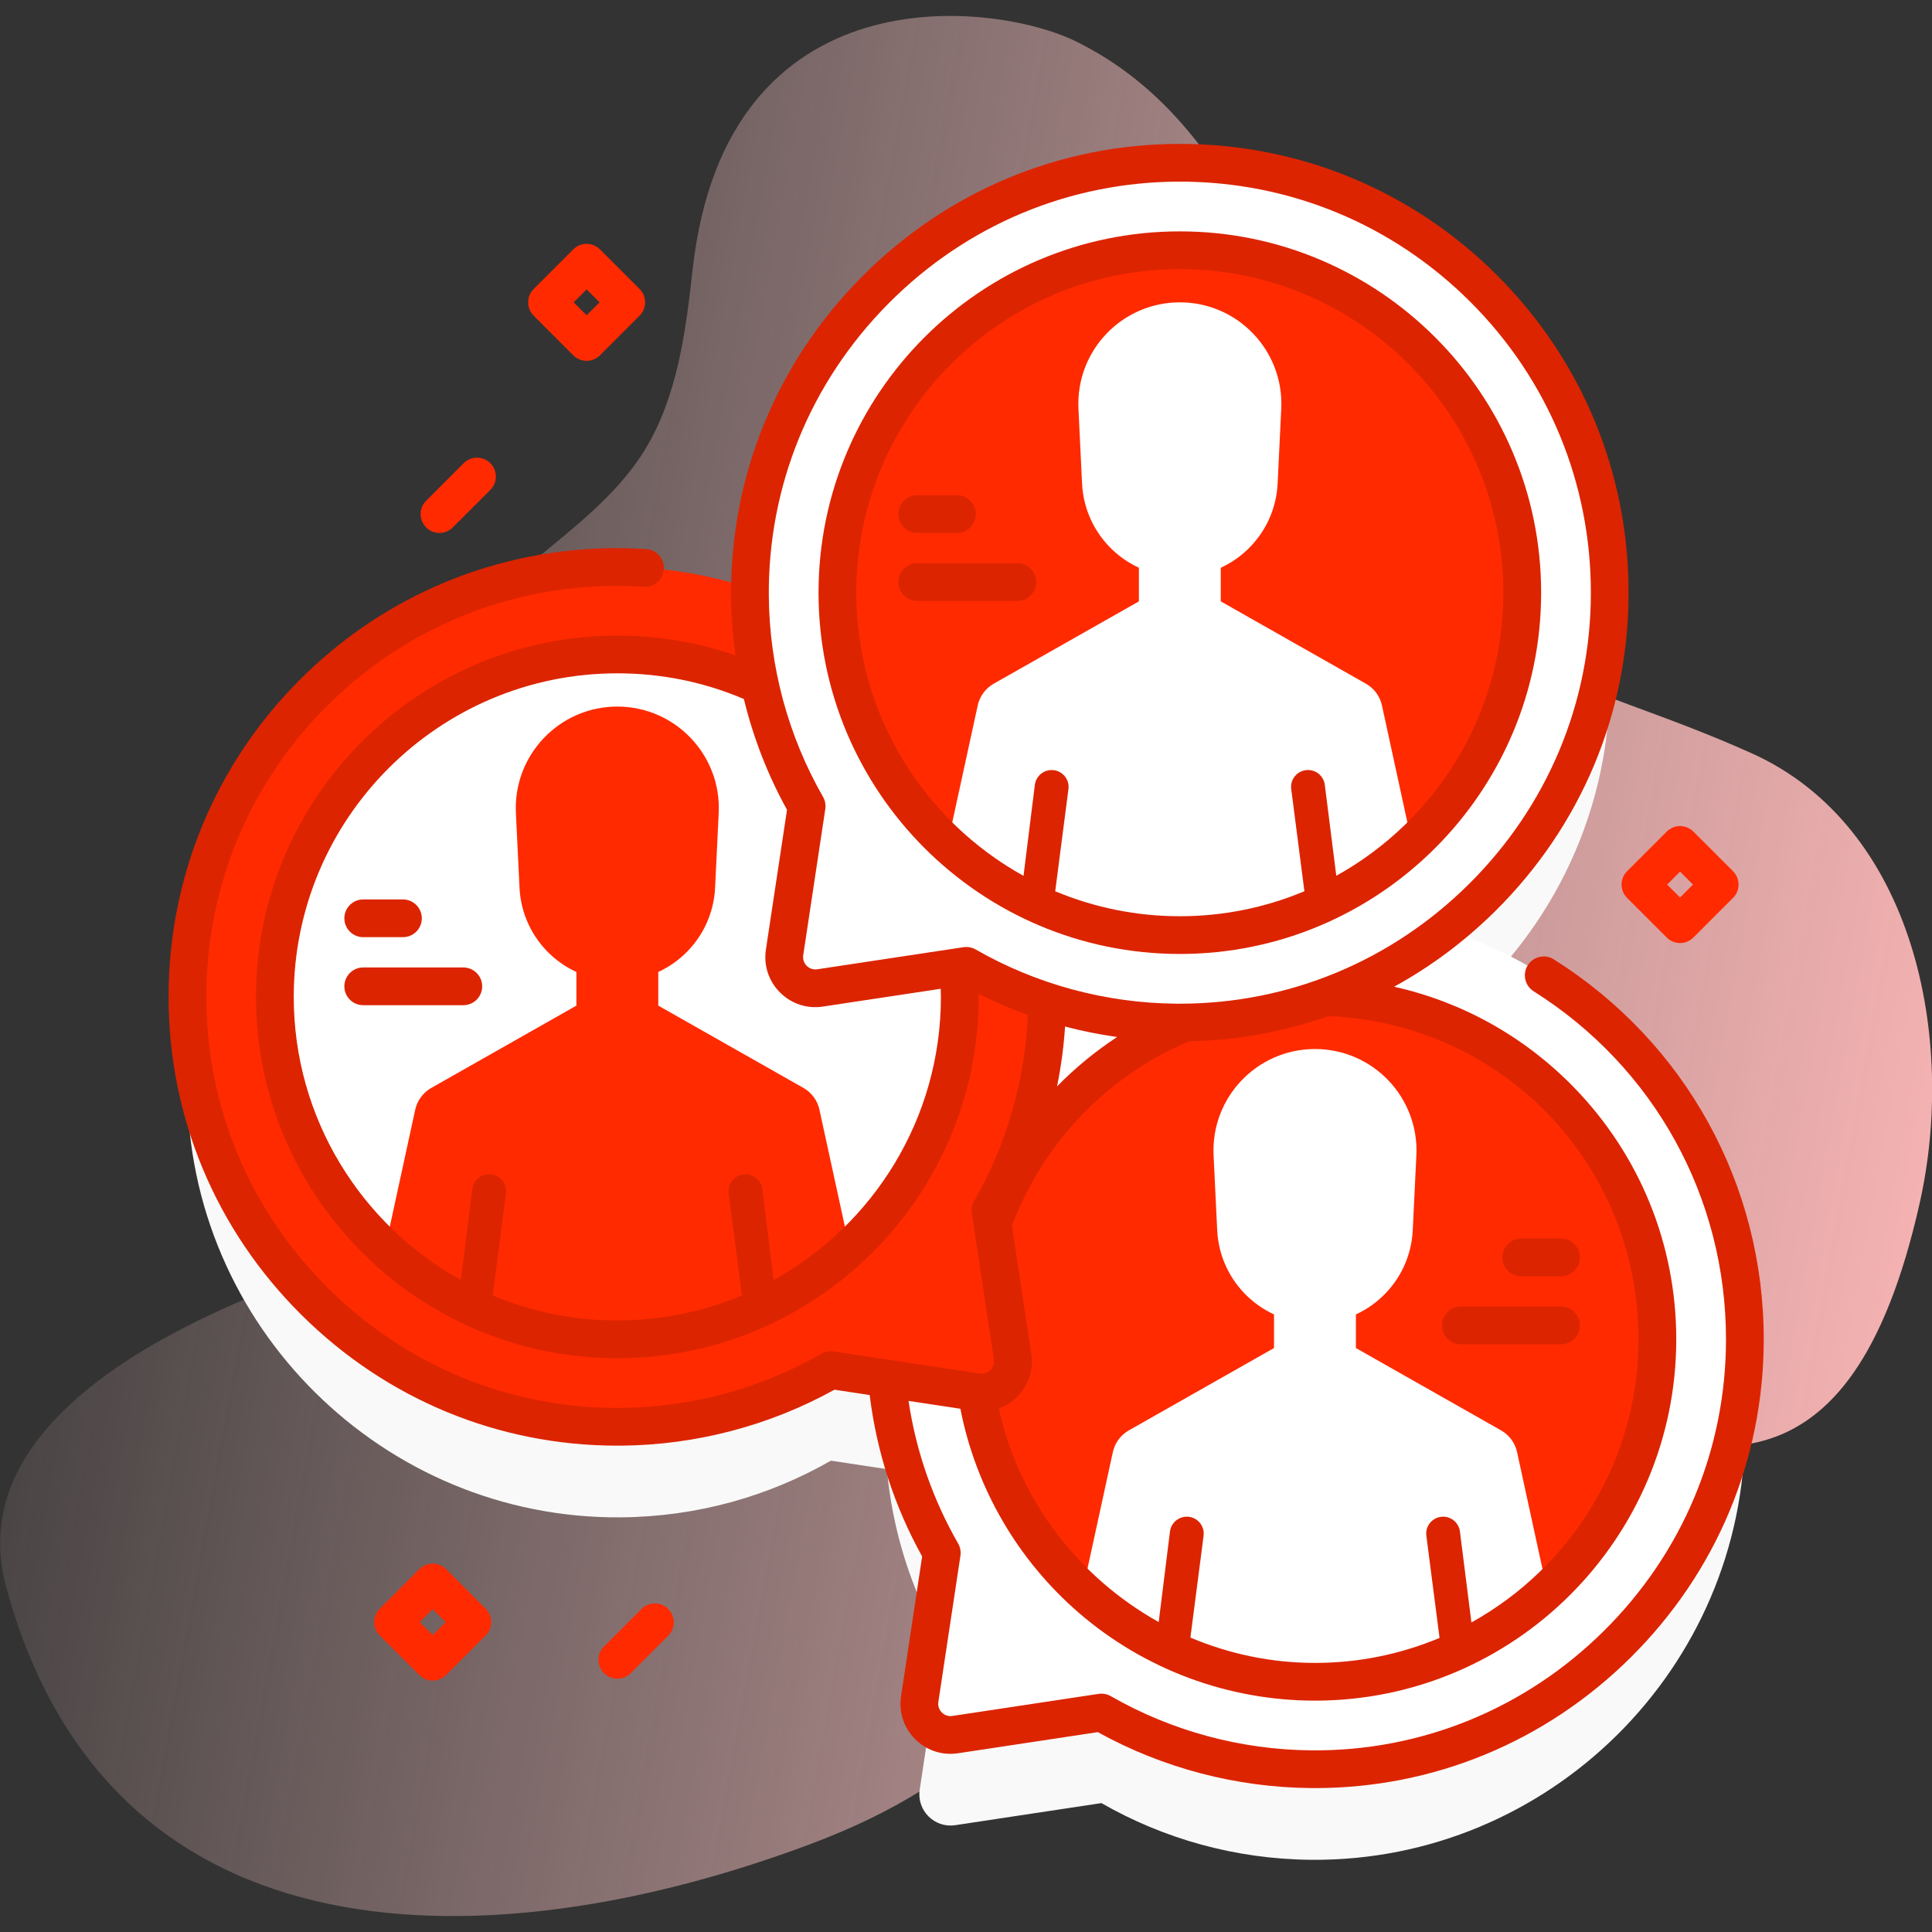
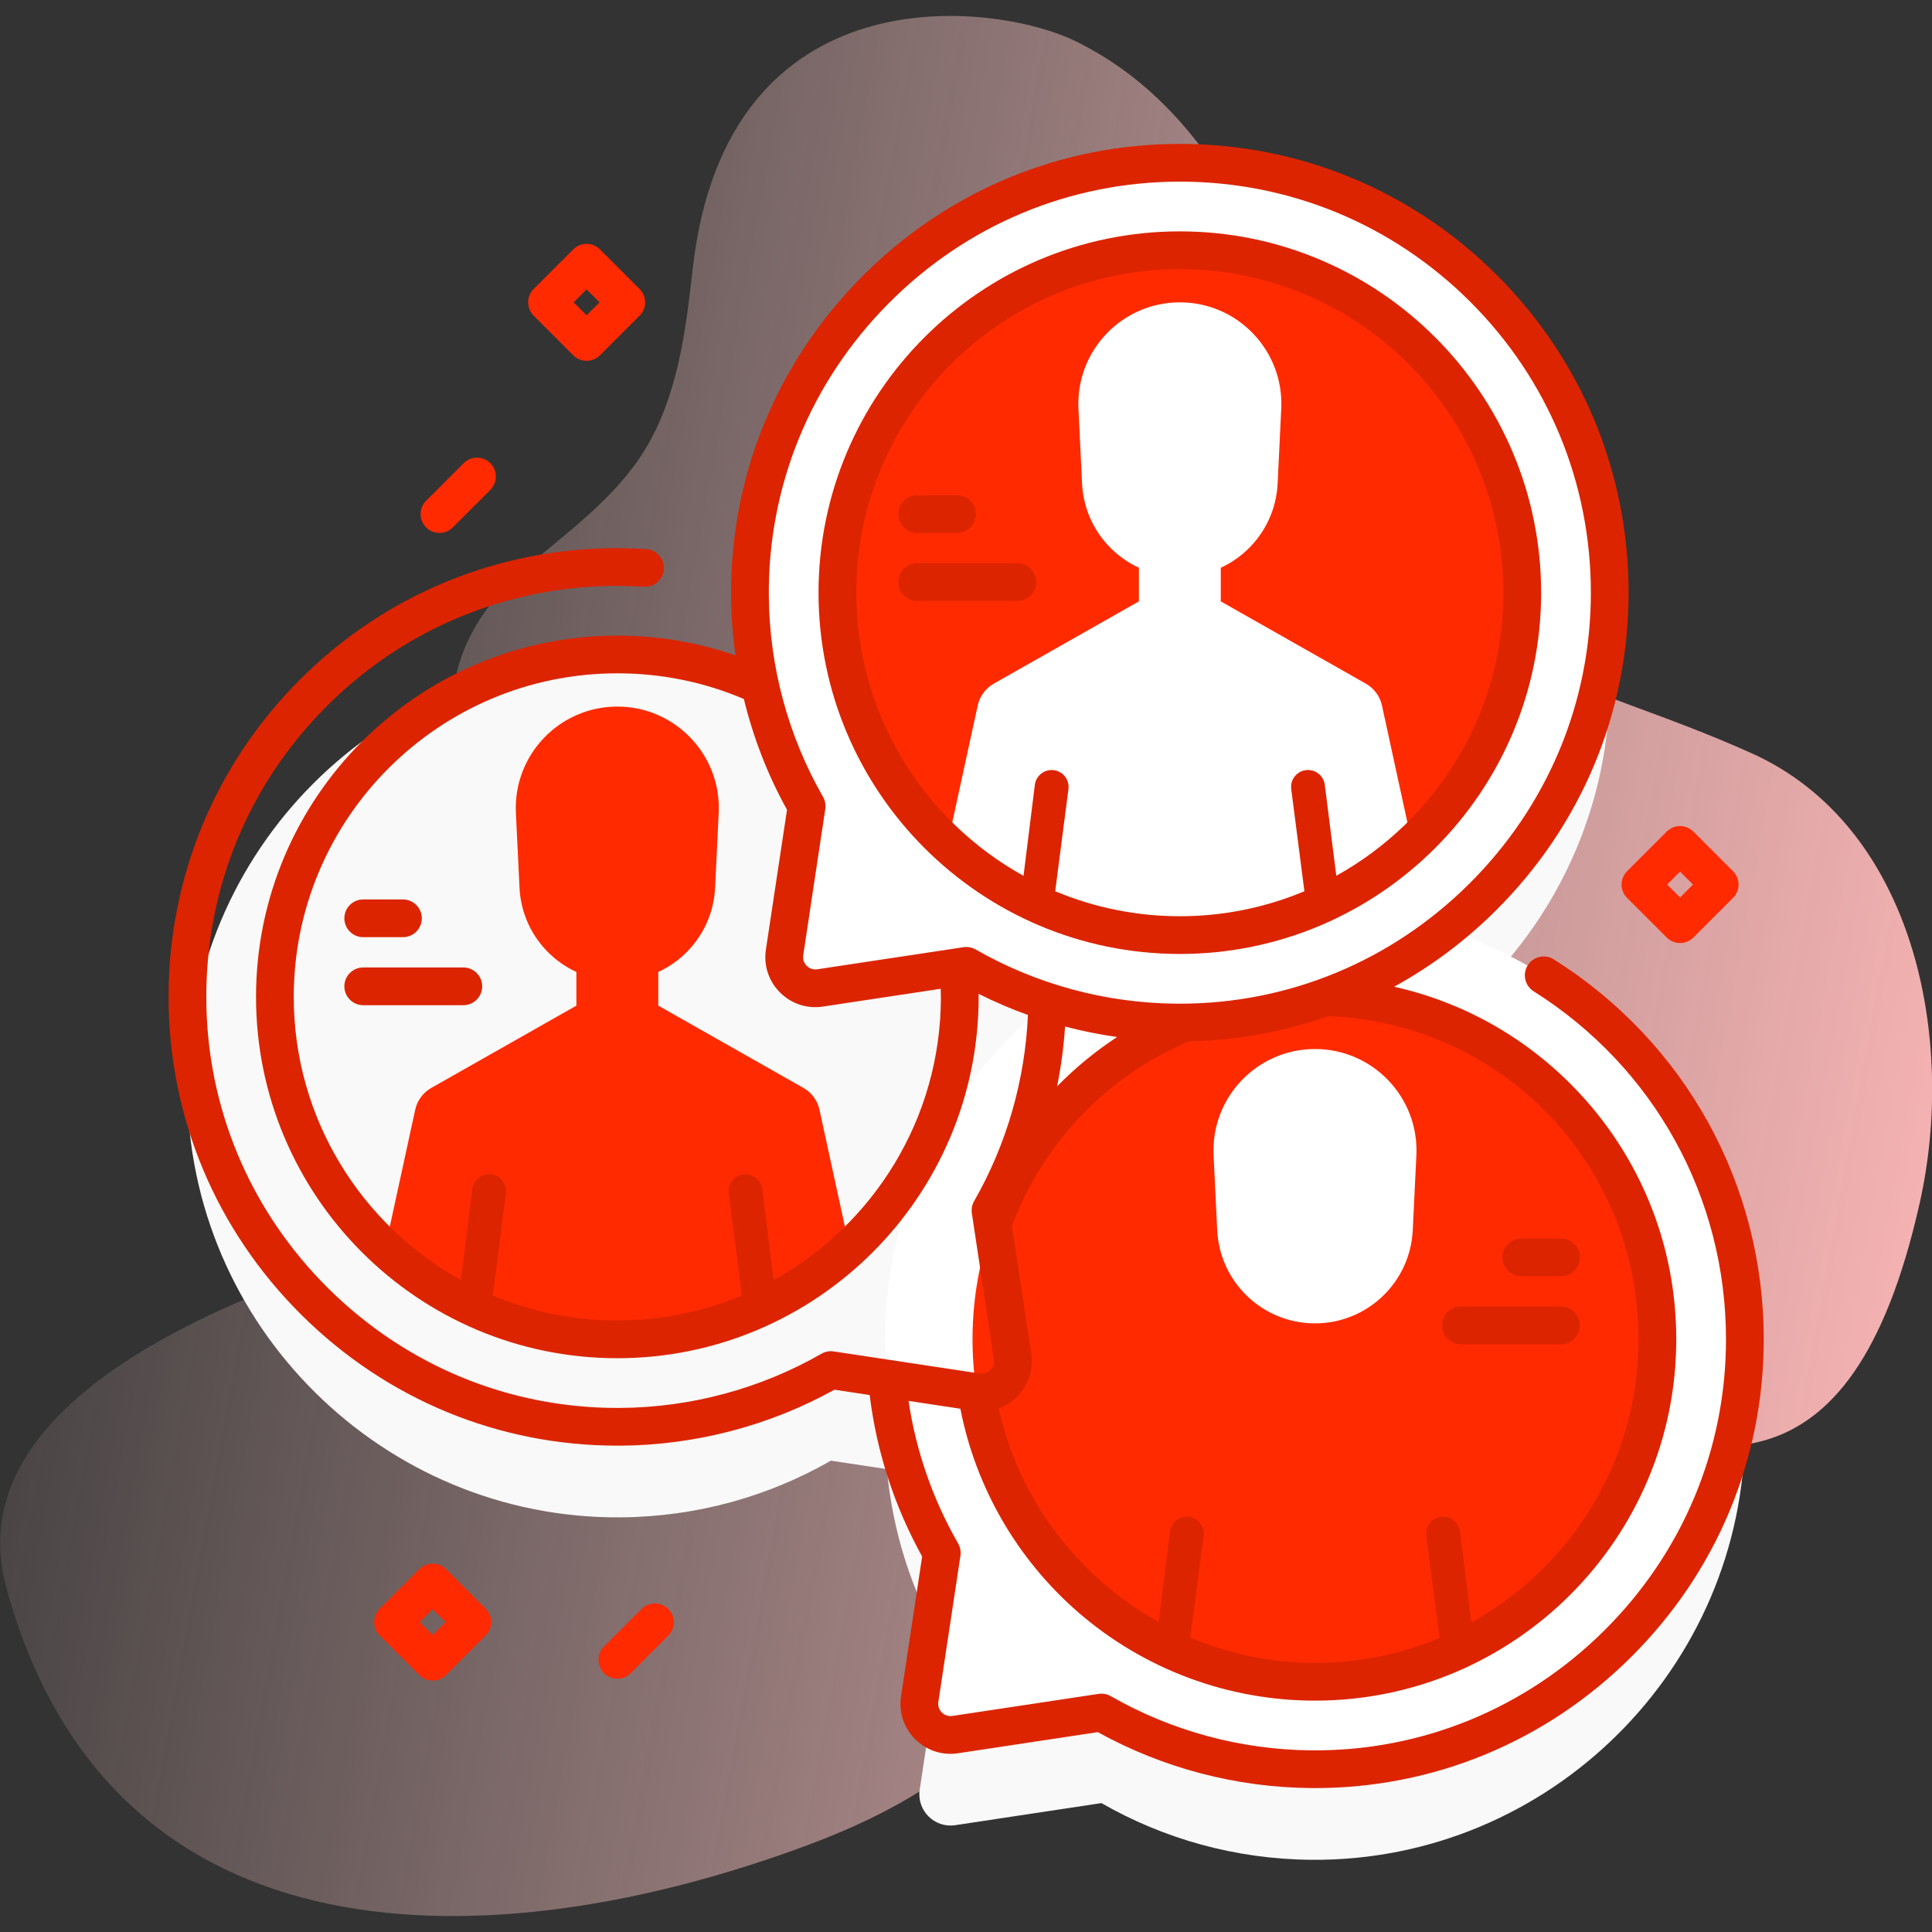
<svg xmlns="http://www.w3.org/2000/svg" width="100" height="100" viewBox="0 0 100 100" fill="none">
  <rect x="0" y="0" width="100" height="100" fill="#333333" stroke="none" />
  <path d="M55.646 2.121C64.374 6.368 66.683 16.822 70.652 24.88C75.759 35.249 81.356 34.804 90.659 38.986C99.106 42.784 101.269 53.775 99.365 62.261C92.217 94.118 68.216 52.332 58.044 78.439C54.62 87.226 51.061 92.048 41.855 95.484C25.648 101.533 5.74 102.058 0.324 82.162C-2.891 70.347 19.246 64.427 27.98 62.677C35.566 61.157 61.989 56.2 58.057 46.176C56.276 41.636 34.611 45.859 28.581 43.196C21.987 40.283 22.016 33.826 27.174 29.419C29.394 27.522 31.852 25.775 33.376 23.284C35.07 20.514 35.494 17.16 35.853 13.933C37.583 -1.612 51.468 0.089 55.646 2.121Z" fill="url(#paint0_linear_883_1782)" />
  <path d="M74.835 52.811C79.989 48.731 83.316 42.428 83.32 35.379C83.328 23.078 73.355 13.104 61.054 13.112C48.892 13.12 38.949 23.017 38.82 35.128C36.608 34.405 34.295 34.036 31.968 34.036C19.667 34.028 9.693 44.001 9.701 56.302C9.709 68.605 19.835 78.638 32.137 78.538C36.091 78.506 39.799 77.443 43.006 75.604L45.906 76.042C46.191 79.219 47.16 82.297 48.747 85.065L47.604 92.632C47.441 93.708 48.367 94.633 49.443 94.471L57.01 93.328C60.217 95.167 63.925 96.231 67.879 96.263C80.181 96.362 90.307 86.329 90.315 74.026C90.321 64.092 83.817 55.677 74.835 52.811Z" fill="#F9F9F9" />
  <path d="M68.048 47.072C55.745 47.08 45.712 57.206 45.811 69.508C45.843 73.462 46.907 77.17 48.746 80.377L47.603 87.944C47.441 89.02 48.366 89.945 49.442 89.783L57.009 88.64C60.216 90.479 63.924 91.543 67.878 91.575C80.18 91.674 90.306 81.641 90.314 69.339C90.322 57.038 80.348 47.065 68.048 47.072Z" fill="white" />
  <path d="M68.062 87.048C77.851 87.048 85.786 79.113 85.786 69.324C85.786 59.535 77.851 51.6 68.062 51.6C58.273 51.6 50.338 59.535 50.338 69.324C50.338 79.113 58.273 87.048 68.062 87.048Z" fill="#FF2A00" />
-   <path d="M80.086 82.345C76.927 85.264 72.702 87.048 68.061 87.048C63.419 87.048 59.196 85.264 56.037 82.343L57.601 75.16C57.653 74.925 57.753 74.704 57.895 74.51C58.037 74.317 58.218 74.156 58.427 74.037L65.943 69.774V67.212H70.181V69.774L77.696 74.037C77.905 74.156 78.086 74.317 78.229 74.51C78.371 74.704 78.472 74.925 78.523 75.16L80.086 82.345Z" fill="white" />
  <path d="M62.815 59.804L63.002 63.674C63.132 66.375 65.359 68.498 68.063 68.498C70.767 68.498 72.994 66.375 73.124 63.674L73.311 59.804C73.456 56.806 71.064 54.297 68.063 54.297C65.062 54.297 62.67 56.807 62.815 59.804Z" fill="white" />
-   <path d="M31.967 29.348C44.27 29.356 54.303 39.481 54.204 51.783C54.172 55.737 53.108 59.446 51.269 62.653L52.412 70.219C52.574 71.295 51.649 72.221 50.573 72.058L43.006 70.916C39.799 72.755 36.091 73.818 32.137 73.85C19.835 73.95 9.709 63.916 9.701 51.614C9.693 39.313 19.667 29.34 31.967 29.348Z" fill="#FF2A00" />
-   <path d="M31.953 69.324C41.742 69.324 49.677 61.389 49.677 51.6C49.677 41.811 41.742 33.876 31.953 33.876C22.164 33.876 14.229 41.811 14.229 51.6C14.229 61.389 22.164 69.324 31.953 69.324Z" fill="white" />
  <path d="M19.93 64.621C23.088 67.541 27.314 69.325 31.954 69.325C36.596 69.325 40.82 67.541 43.978 64.62L42.414 57.436C42.363 57.201 42.263 56.98 42.121 56.787C41.979 56.593 41.797 56.432 41.589 56.313L34.072 52.051V49.488H29.834V52.051L22.32 56.313C22.111 56.432 21.929 56.593 21.787 56.787C21.644 56.98 21.544 57.201 21.492 57.436L19.93 64.621Z" fill="#FF2A00" />
  <path d="M37.2 42.08L37.013 45.95C36.883 48.65 34.655 50.773 31.952 50.773C29.248 50.773 27.02 48.65 26.89 45.95L26.703 42.08C26.559 39.082 28.95 36.572 31.952 36.572C34.953 36.572 37.344 39.082 37.2 42.08Z" fill="#FF2A00" />
  <path d="M61.053 8.425C48.751 8.433 38.718 18.558 38.817 30.86C38.849 34.815 39.913 38.523 41.752 41.73L40.609 49.297C40.446 50.373 41.372 51.298 42.448 51.136L50.015 49.993C53.222 51.832 56.93 52.895 60.884 52.927C73.186 53.027 83.312 42.994 83.32 30.691C83.328 18.39 73.354 8.417 61.053 8.425Z" fill="white" />
  <path d="M61.068 48.401C70.857 48.401 78.792 40.465 78.792 30.676C78.792 20.888 70.857 12.952 61.068 12.952C51.279 12.952 43.344 20.888 43.344 30.676C43.344 40.465 51.279 48.401 61.068 48.401Z" fill="#FF2A00" />
  <path d="M73.092 43.697C69.933 46.617 65.708 48.401 61.067 48.401C56.425 48.401 52.202 46.617 49.043 43.696L50.607 36.512C50.658 36.278 50.758 36.056 50.901 35.863C51.043 35.67 51.224 35.508 51.433 35.389L58.949 31.127V28.564H63.187V31.127L70.702 35.389C70.911 35.508 71.092 35.67 71.235 35.863C71.377 36.056 71.478 36.278 71.529 36.512L73.092 43.697Z" fill="white" />
  <path d="M55.821 21.157L56.007 25.027C56.138 27.727 58.365 29.85 61.069 29.85C63.772 29.85 66 27.727 66.13 25.027L66.317 21.157C66.462 18.159 64.07 15.649 61.069 15.649C58.068 15.649 55.676 18.159 55.821 21.157Z" fill="white" />
  <path d="M80.423 49.656C80.204 49.518 79.939 49.472 79.686 49.53C79.434 49.587 79.215 49.743 79.076 49.962C78.939 50.181 78.893 50.446 78.951 50.699C79.008 50.951 79.163 51.171 79.382 51.309C85.62 55.237 89.342 61.977 89.337 69.338C89.333 75.024 87.09 80.377 83.021 84.412C78.95 88.447 73.568 90.647 67.886 90.598C64.237 90.569 60.644 89.599 57.495 87.793C57.304 87.683 57.081 87.642 56.863 87.675L49.296 88.817C49.197 88.833 49.096 88.825 49.001 88.793C48.906 88.762 48.819 88.709 48.749 88.637C48.678 88.567 48.624 88.48 48.593 88.385C48.562 88.29 48.553 88.189 48.569 88.09L49.712 80.523C49.744 80.305 49.703 80.082 49.593 79.891C48.283 77.613 47.413 75.11 47.026 72.511L49.709 72.916C50.505 77.002 52.661 80.73 55.835 83.475C59.232 86.411 63.572 88.026 68.062 88.025C78.374 88.025 86.763 79.636 86.763 69.324C86.763 64.427 84.883 59.796 81.469 56.286C78.901 53.647 75.678 51.857 72.159 51.073C74.055 50.033 75.819 48.721 77.402 47.151C81.844 42.748 84.292 36.903 84.296 30.692C84.301 24.481 81.884 18.643 77.493 14.252C73.106 9.864 67.273 7.448 61.068 7.448H61.053C54.842 7.452 48.997 9.901 44.593 14.343C40.189 18.786 37.791 24.655 37.841 30.868C37.849 31.893 37.928 32.914 38.07 33.923C36.111 33.244 34.061 32.899 31.953 32.899C21.641 32.899 13.252 41.288 13.252 51.6C13.252 61.912 21.641 70.301 31.953 70.301C42.265 70.301 50.654 61.912 50.654 51.6C50.654 51.547 50.651 51.493 50.651 51.44C51.48 51.855 52.332 52.221 53.205 52.535C53.057 55.918 52.1 59.241 50.422 62.167C50.312 62.358 50.271 62.581 50.303 62.799L51.446 70.366C51.462 70.465 51.453 70.566 51.422 70.661C51.391 70.756 51.337 70.843 51.266 70.913C51.196 70.984 51.109 71.038 51.014 71.069C50.919 71.1 50.818 71.109 50.719 71.093L43.152 69.95C42.934 69.918 42.711 69.959 42.52 70.069C39.372 71.874 35.778 72.844 32.129 72.874C32.07 72.874 32.012 72.875 31.954 72.875C26.33 72.875 21.023 70.681 16.994 66.688C12.925 62.654 10.682 57.3 10.678 51.614C10.674 45.925 12.887 40.578 16.909 36.556C20.928 32.537 26.27 30.324 31.953 30.324H31.967C32.401 30.325 32.858 30.34 33.325 30.37C33.453 30.379 33.582 30.362 33.703 30.32C33.825 30.279 33.937 30.214 34.033 30.13C34.13 30.045 34.208 29.942 34.265 29.827C34.321 29.712 34.355 29.587 34.363 29.459C34.38 29.2 34.293 28.946 34.122 28.751C33.951 28.556 33.71 28.438 33.451 28.421C32.958 28.389 32.463 28.372 31.968 28.371H31.953C25.748 28.371 19.915 30.787 15.528 35.174C11.137 39.566 8.721 45.404 8.725 51.615C8.729 57.825 11.177 63.671 15.619 68.074C20.017 72.434 25.811 74.828 31.953 74.827C32.017 74.827 32.081 74.827 32.145 74.827C36.014 74.795 39.826 73.795 43.192 71.931L45.014 72.206C45.378 75.156 46.29 77.964 47.73 80.563L46.638 87.797C46.514 88.62 46.78 89.429 47.368 90.017C47.956 90.606 48.765 90.872 49.588 90.748L56.823 89.655C60.19 91.519 64.002 92.519 67.871 92.55C67.935 92.551 67.998 92.551 68.062 92.551C74.204 92.551 79.999 90.157 84.396 85.798C88.838 81.395 91.287 75.549 91.291 69.338C91.296 61.303 87.233 53.944 80.423 49.656ZM84.81 69.324C84.81 75.623 81.313 81.118 76.16 83.978L75.565 79.267C75.55 79.153 75.513 79.042 75.456 78.943C75.399 78.843 75.322 78.755 75.231 78.685C75.14 78.615 75.035 78.563 74.924 78.533C74.813 78.503 74.697 78.496 74.583 78.51C74.103 78.574 73.764 79.013 73.828 79.493L74.511 84.779C72.468 85.634 70.276 86.074 68.061 86.072C65.796 86.072 63.614 85.605 61.615 84.76L62.297 79.493C62.312 79.379 62.304 79.263 62.274 79.152C62.244 79.041 62.193 78.937 62.123 78.845C62.053 78.754 61.965 78.678 61.866 78.62C61.766 78.563 61.656 78.525 61.542 78.51C61.311 78.481 61.078 78.544 60.894 78.685C60.709 78.827 60.588 79.036 60.558 79.267L59.974 83.956C55.851 81.658 52.74 77.672 51.698 72.897C52.054 72.768 52.378 72.562 52.646 72.294C53.235 71.706 53.501 70.896 53.376 70.074L52.377 63.453C53.176 61.322 54.4 59.376 55.975 57.733C57.551 56.091 59.444 54.786 61.54 53.899C64.032 53.849 66.461 53.404 68.758 52.594C77.775 52.961 84.81 60.27 84.81 69.324ZM45.98 15.717C50.014 11.648 55.368 9.405 61.054 9.401H61.068C66.751 9.401 72.093 11.614 76.112 15.632C80.134 19.654 82.347 25.002 82.343 30.69C82.339 36.377 80.096 41.73 76.027 45.764C71.998 49.758 66.691 51.951 61.067 51.951C61.009 51.951 60.95 51.951 60.892 51.951C57.243 51.921 53.649 50.951 50.501 49.145C50.309 49.036 50.087 48.994 49.869 49.027L42.302 50.17C42.1 50.2 41.9 50.135 41.755 49.99C41.61 49.844 41.544 49.645 41.575 49.442L42.717 41.875C42.75 41.657 42.709 41.435 42.599 41.244C40.793 38.094 39.823 34.501 39.794 30.852C39.748 25.163 41.945 19.788 45.98 15.717ZM40.043 66.257L39.456 61.543C39.425 61.312 39.305 61.103 39.12 60.961C38.936 60.819 38.703 60.757 38.472 60.786C38.358 60.801 38.248 60.839 38.148 60.896C38.049 60.953 37.961 61.03 37.891 61.121C37.821 61.212 37.77 61.317 37.74 61.428C37.71 61.539 37.702 61.655 37.717 61.769L38.402 67.054C36.359 67.91 34.167 68.349 31.953 68.347C29.738 68.349 27.546 67.91 25.503 67.054L26.186 61.769C26.251 61.289 25.911 60.849 25.431 60.786C25.317 60.771 25.201 60.779 25.09 60.809C24.979 60.839 24.875 60.89 24.783 60.961C24.692 61.031 24.616 61.118 24.558 61.218C24.501 61.318 24.464 61.428 24.449 61.542L23.854 66.253C18.701 63.394 15.204 57.898 15.204 51.599C15.204 42.364 22.718 34.851 31.953 34.851C34.229 34.851 36.43 35.298 38.503 36.181C38.989 38.18 39.737 40.112 40.736 41.915L39.643 49.15C39.519 49.973 39.785 50.782 40.374 51.37C40.962 51.958 41.771 52.225 42.593 52.1L48.691 51.179C48.695 51.319 48.701 51.46 48.701 51.599C48.701 57.902 45.2 63.4 40.043 66.257ZM57.823 53.675C56.697 54.413 55.655 55.27 54.713 56.232C54.921 55.209 55.059 54.174 55.128 53.133C56.015 53.367 56.914 53.547 57.823 53.675Z" fill="#DC2400" />
  <path d="M61.068 49.377C71.379 49.377 79.769 40.988 79.769 30.676C79.769 20.365 71.379 11.976 61.068 11.976C50.756 11.976 42.367 20.365 42.367 30.676C42.367 40.988 50.756 49.377 61.068 49.377ZM61.068 13.929C70.302 13.929 77.815 21.442 77.815 30.676C77.815 36.975 74.319 42.471 69.166 45.33L68.571 40.62C68.556 40.505 68.519 40.395 68.462 40.295C68.404 40.196 68.328 40.108 68.237 40.038C68.145 39.968 68.041 39.916 67.93 39.886C67.819 39.856 67.703 39.848 67.588 39.863C67.109 39.926 66.769 40.366 66.834 40.846L67.516 46.131C65.474 46.986 63.282 47.426 61.068 47.424C58.853 47.426 56.661 46.986 54.618 46.131L55.302 40.846C55.317 40.732 55.31 40.616 55.28 40.505C55.25 40.394 55.199 40.29 55.129 40.198C55.059 40.107 54.971 40.031 54.872 39.973C54.772 39.916 54.662 39.878 54.548 39.864C54.317 39.834 54.084 39.897 53.9 40.038C53.715 40.18 53.594 40.389 53.564 40.62L52.977 45.334C47.82 42.476 44.32 36.978 44.32 30.677C44.32 21.442 51.833 13.929 61.068 13.929ZM75.616 69.579H80.796C81.336 69.579 81.773 69.142 81.773 68.603C81.773 68.064 81.336 67.626 80.796 67.626H75.616C75.357 67.626 75.109 67.729 74.925 67.912C74.742 68.096 74.639 68.344 74.639 68.603C74.639 68.862 74.742 69.11 74.925 69.293C75.109 69.477 75.357 69.579 75.616 69.579ZM78.741 66.059H80.796C81.336 66.059 81.773 65.622 81.773 65.082C81.773 64.543 81.336 64.106 80.796 64.106H78.741C78.482 64.106 78.234 64.209 78.05 64.392C77.867 64.575 77.764 64.823 77.764 65.082C77.764 65.341 77.867 65.59 78.05 65.773C78.234 65.956 78.482 66.059 78.741 66.059Z" fill="#DC2400" />
  <path d="M53.634 30.129C53.634 29.87 53.531 29.622 53.348 29.438C53.164 29.255 52.916 29.152 52.657 29.152H47.477C46.937 29.152 46.5 29.59 46.5 30.129C46.5 30.668 46.937 31.105 47.477 31.105H52.657C52.916 31.105 53.164 31.003 53.348 30.819C53.531 30.636 53.634 30.388 53.634 30.129ZM47.477 27.585H49.532C49.791 27.585 50.039 27.482 50.223 27.299C50.406 27.116 50.509 26.867 50.509 26.608C50.509 26.349 50.406 26.101 50.223 25.918C50.039 25.735 49.791 25.632 49.532 25.632H47.477C46.937 25.632 46.5 26.069 46.5 26.608C46.5 27.148 46.937 27.585 47.477 27.585ZM23.981 50.076H18.801C18.261 50.076 17.824 50.513 17.824 51.052C17.824 51.592 18.261 52.029 18.801 52.029H23.981C24.24 52.029 24.489 51.926 24.672 51.743C24.855 51.56 24.958 51.311 24.958 51.052C24.958 50.793 24.855 50.545 24.672 50.362C24.489 50.179 24.24 50.076 23.981 50.076ZM18.801 48.508H20.856C21.115 48.508 21.364 48.405 21.547 48.222C21.73 48.039 21.833 47.791 21.833 47.532C21.833 47.273 21.73 47.024 21.547 46.841C21.364 46.658 21.115 46.555 20.856 46.555H18.801C18.261 46.555 17.824 46.992 17.824 47.532C17.824 48.071 18.261 48.508 18.801 48.508Z" fill="#DC2400" />
  <path d="M30.363 18.677C30.235 18.677 30.108 18.652 29.99 18.602C29.871 18.553 29.764 18.481 29.673 18.391L27.622 16.34C27.439 16.157 27.336 15.908 27.336 15.649C27.336 15.39 27.439 15.142 27.622 14.959L29.673 12.908C29.856 12.725 30.104 12.622 30.363 12.622C30.622 12.622 30.871 12.725 31.054 12.908L33.105 14.959C33.288 15.142 33.391 15.39 33.391 15.649C33.391 15.908 33.288 16.157 33.105 16.34L31.054 18.391C30.963 18.481 30.856 18.553 30.737 18.602C30.619 18.651 30.492 18.677 30.363 18.677ZM29.694 15.649L30.363 16.319L31.033 15.649L30.363 14.979L29.694 15.649ZM86.959 48.812C86.831 48.812 86.704 48.787 86.585 48.738C86.467 48.689 86.359 48.617 86.269 48.526L84.218 46.475C84.035 46.292 83.932 46.044 83.932 45.785C83.932 45.526 84.035 45.277 84.218 45.094L86.269 43.043C86.452 42.86 86.7 42.757 86.959 42.757C87.218 42.757 87.467 42.86 87.65 43.043L89.701 45.094C89.884 45.277 89.987 45.526 89.987 45.785C89.987 46.044 89.884 46.292 89.701 46.475L87.65 48.526C87.559 48.617 87.451 48.689 87.333 48.738C87.215 48.787 87.088 48.812 86.959 48.812ZM86.29 45.785L86.96 46.454L87.629 45.785L86.96 45.115L86.29 45.785ZM22.396 86.987C22.268 86.987 22.141 86.962 22.023 86.913C21.904 86.864 21.797 86.792 21.706 86.701L19.655 84.651C19.472 84.467 19.369 84.219 19.369 83.96C19.369 83.701 19.472 83.453 19.655 83.269L21.706 81.219C21.889 81.036 22.137 80.933 22.396 80.933C22.655 80.933 22.904 81.036 23.087 81.219L25.138 83.269C25.321 83.453 25.424 83.701 25.424 83.96C25.424 84.219 25.321 84.467 25.138 84.651L23.087 86.701C22.996 86.792 22.889 86.864 22.77 86.913C22.652 86.962 22.525 86.987 22.396 86.987ZM21.727 83.96L22.396 84.63L23.066 83.96L22.396 83.29L21.727 83.96ZM22.746 27.586C22.553 27.586 22.364 27.528 22.203 27.421C22.043 27.314 21.918 27.161 21.844 26.983C21.77 26.804 21.751 26.608 21.788 26.419C21.826 26.229 21.919 26.055 22.056 25.919L24.009 23.966C24.193 23.786 24.44 23.687 24.697 23.688C24.953 23.69 25.199 23.793 25.381 23.974C25.563 24.156 25.665 24.402 25.667 24.659C25.669 24.916 25.569 25.163 25.39 25.347L23.436 27.3C23.346 27.391 23.238 27.463 23.12 27.512C23.001 27.561 22.874 27.586 22.746 27.586ZM31.953 86.89C31.76 86.89 31.571 86.832 31.411 86.725C31.25 86.618 31.125 86.465 31.051 86.287C30.977 86.108 30.958 85.912 30.996 85.723C31.033 85.533 31.126 85.359 31.263 85.223L33.216 83.269C33.4 83.09 33.647 82.991 33.904 82.992C34.161 82.994 34.407 83.097 34.588 83.278C34.77 83.46 34.873 83.706 34.874 83.963C34.876 84.219 34.776 84.467 34.597 84.651L32.644 86.604C32.553 86.694 32.445 86.766 32.327 86.816C32.208 86.865 32.081 86.89 31.953 86.89Z" fill="#FF2A00" />
  <defs>
    <linearGradient id="paint0_linear_883_1782" x1="-4.934" y1="33.924" x2="106.807" y2="54.24" gradientUnits="userSpaceOnUse">
      <stop stop-color="#FFD2D2" stop-opacity="0" />
      <stop offset="1" stop-color="#FFB7B7" />
    </linearGradient>
  </defs>
</svg>